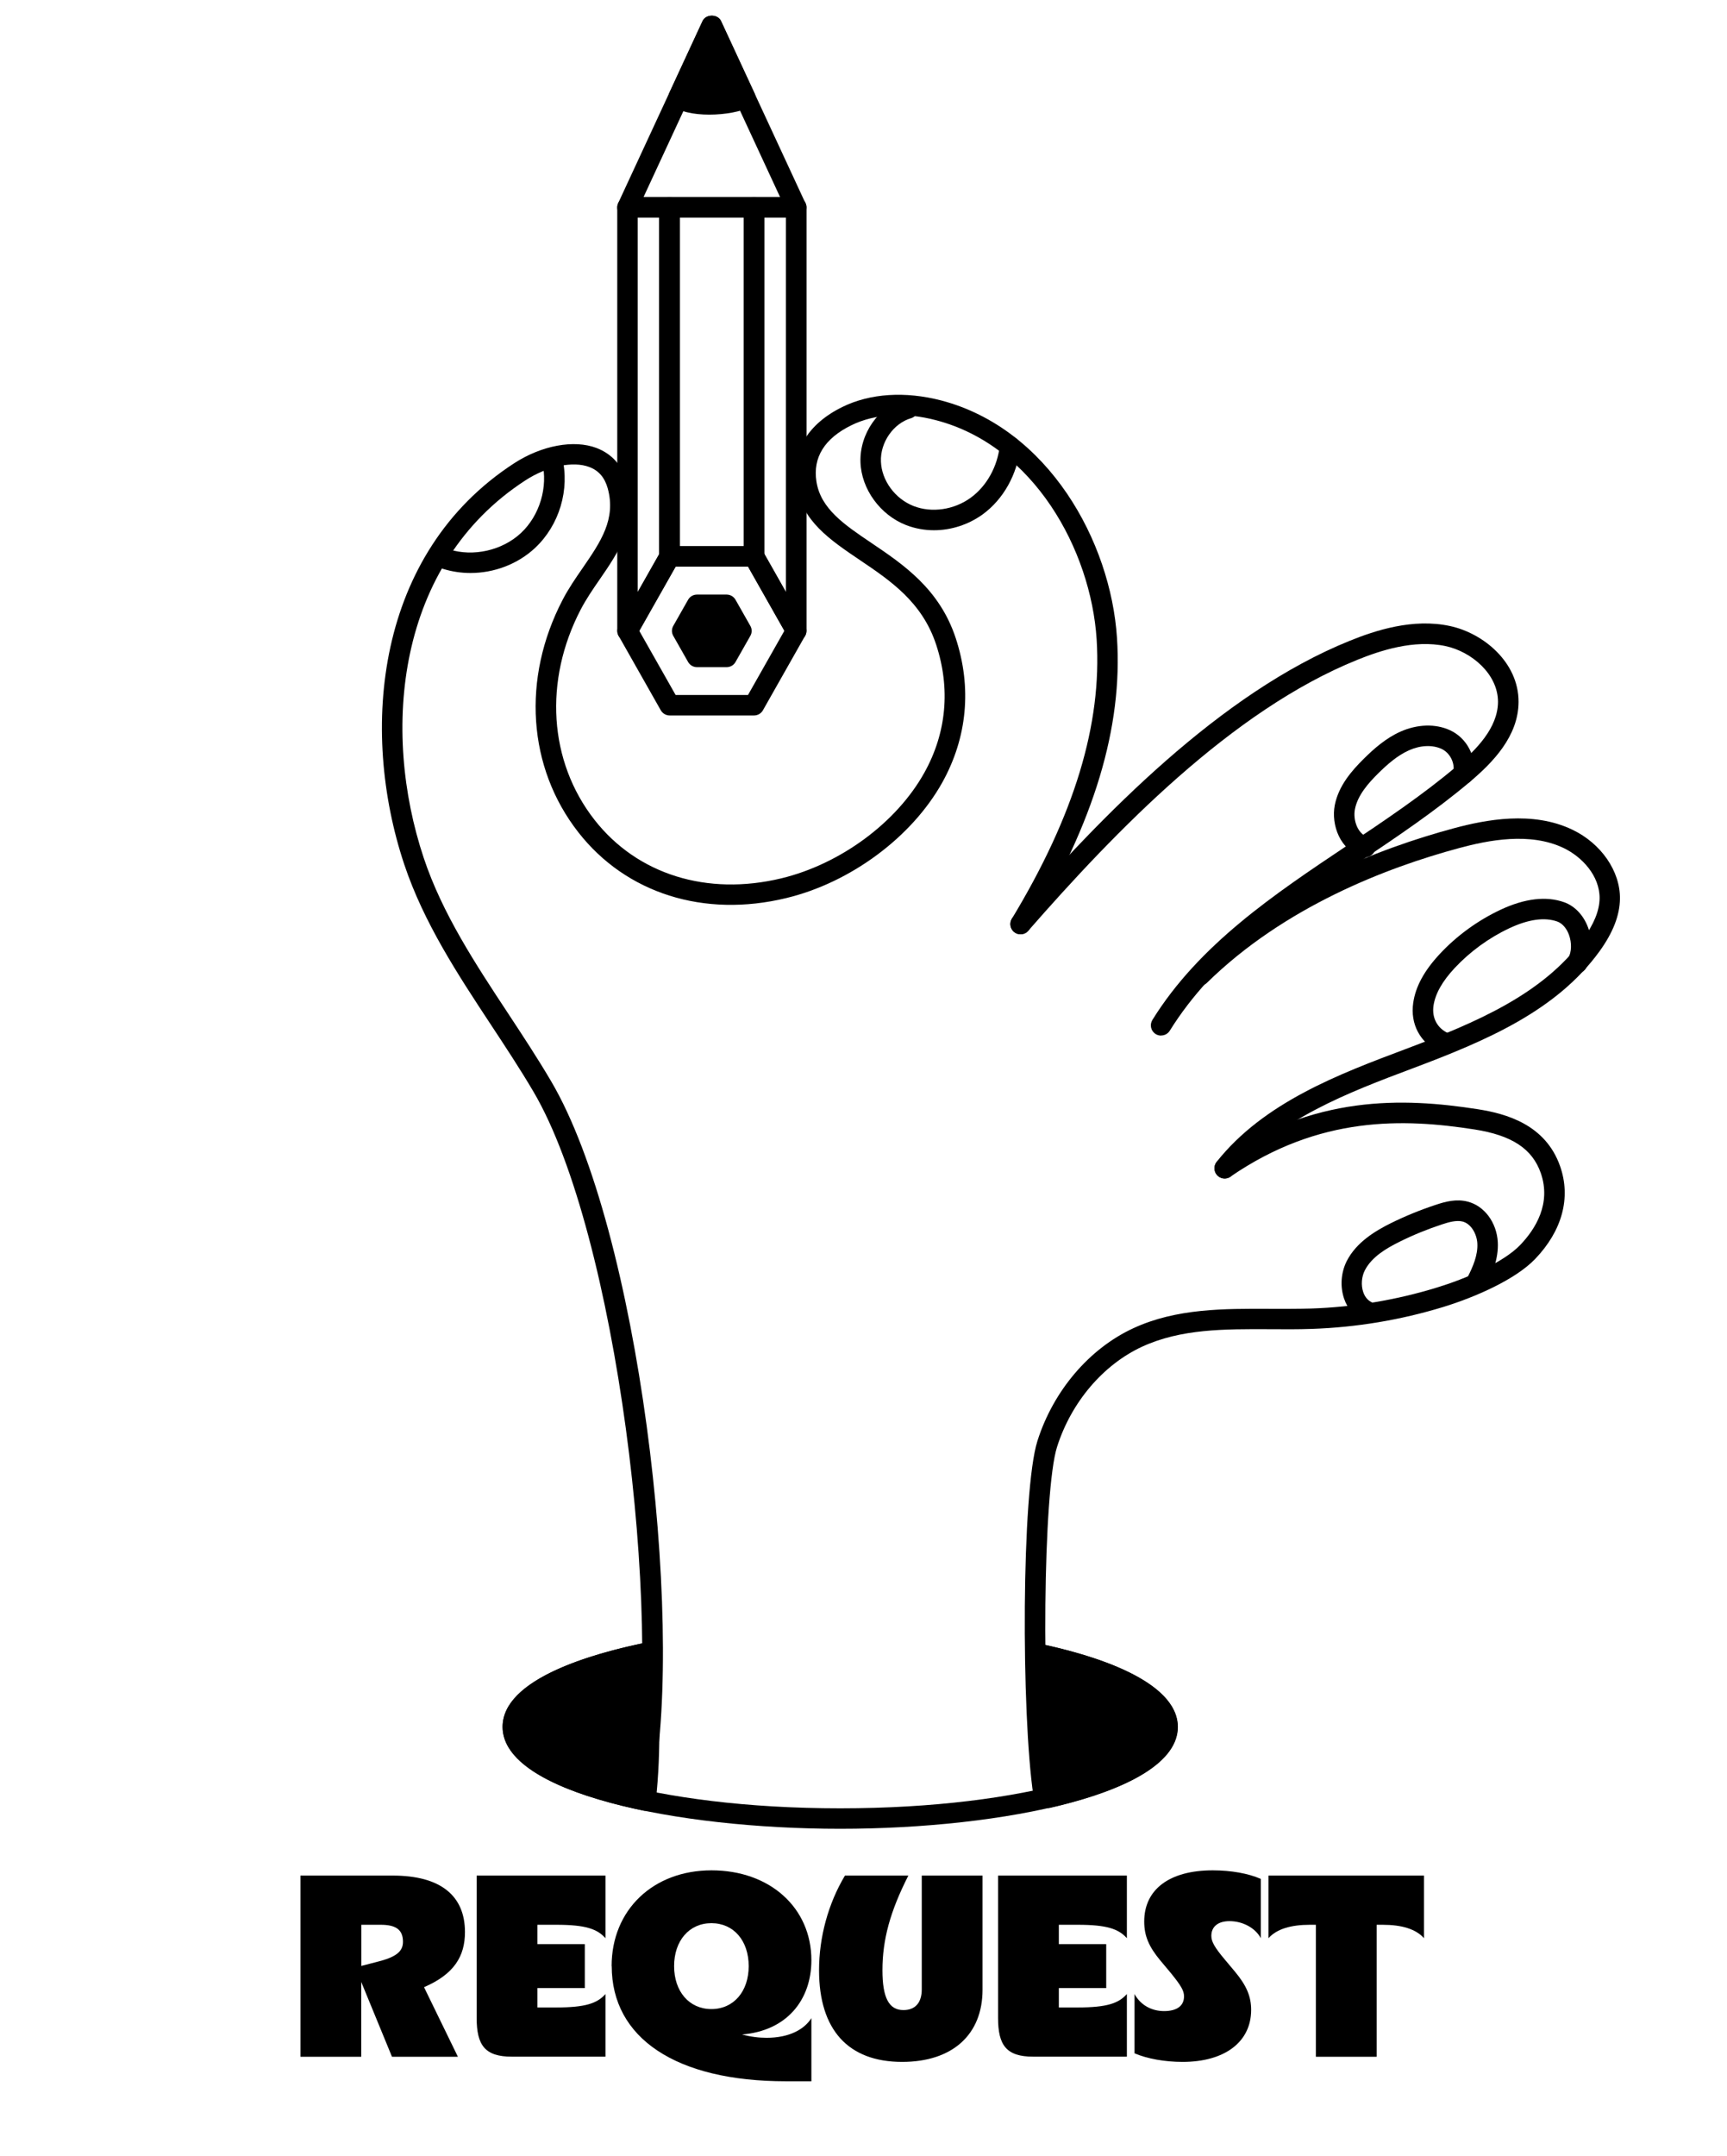
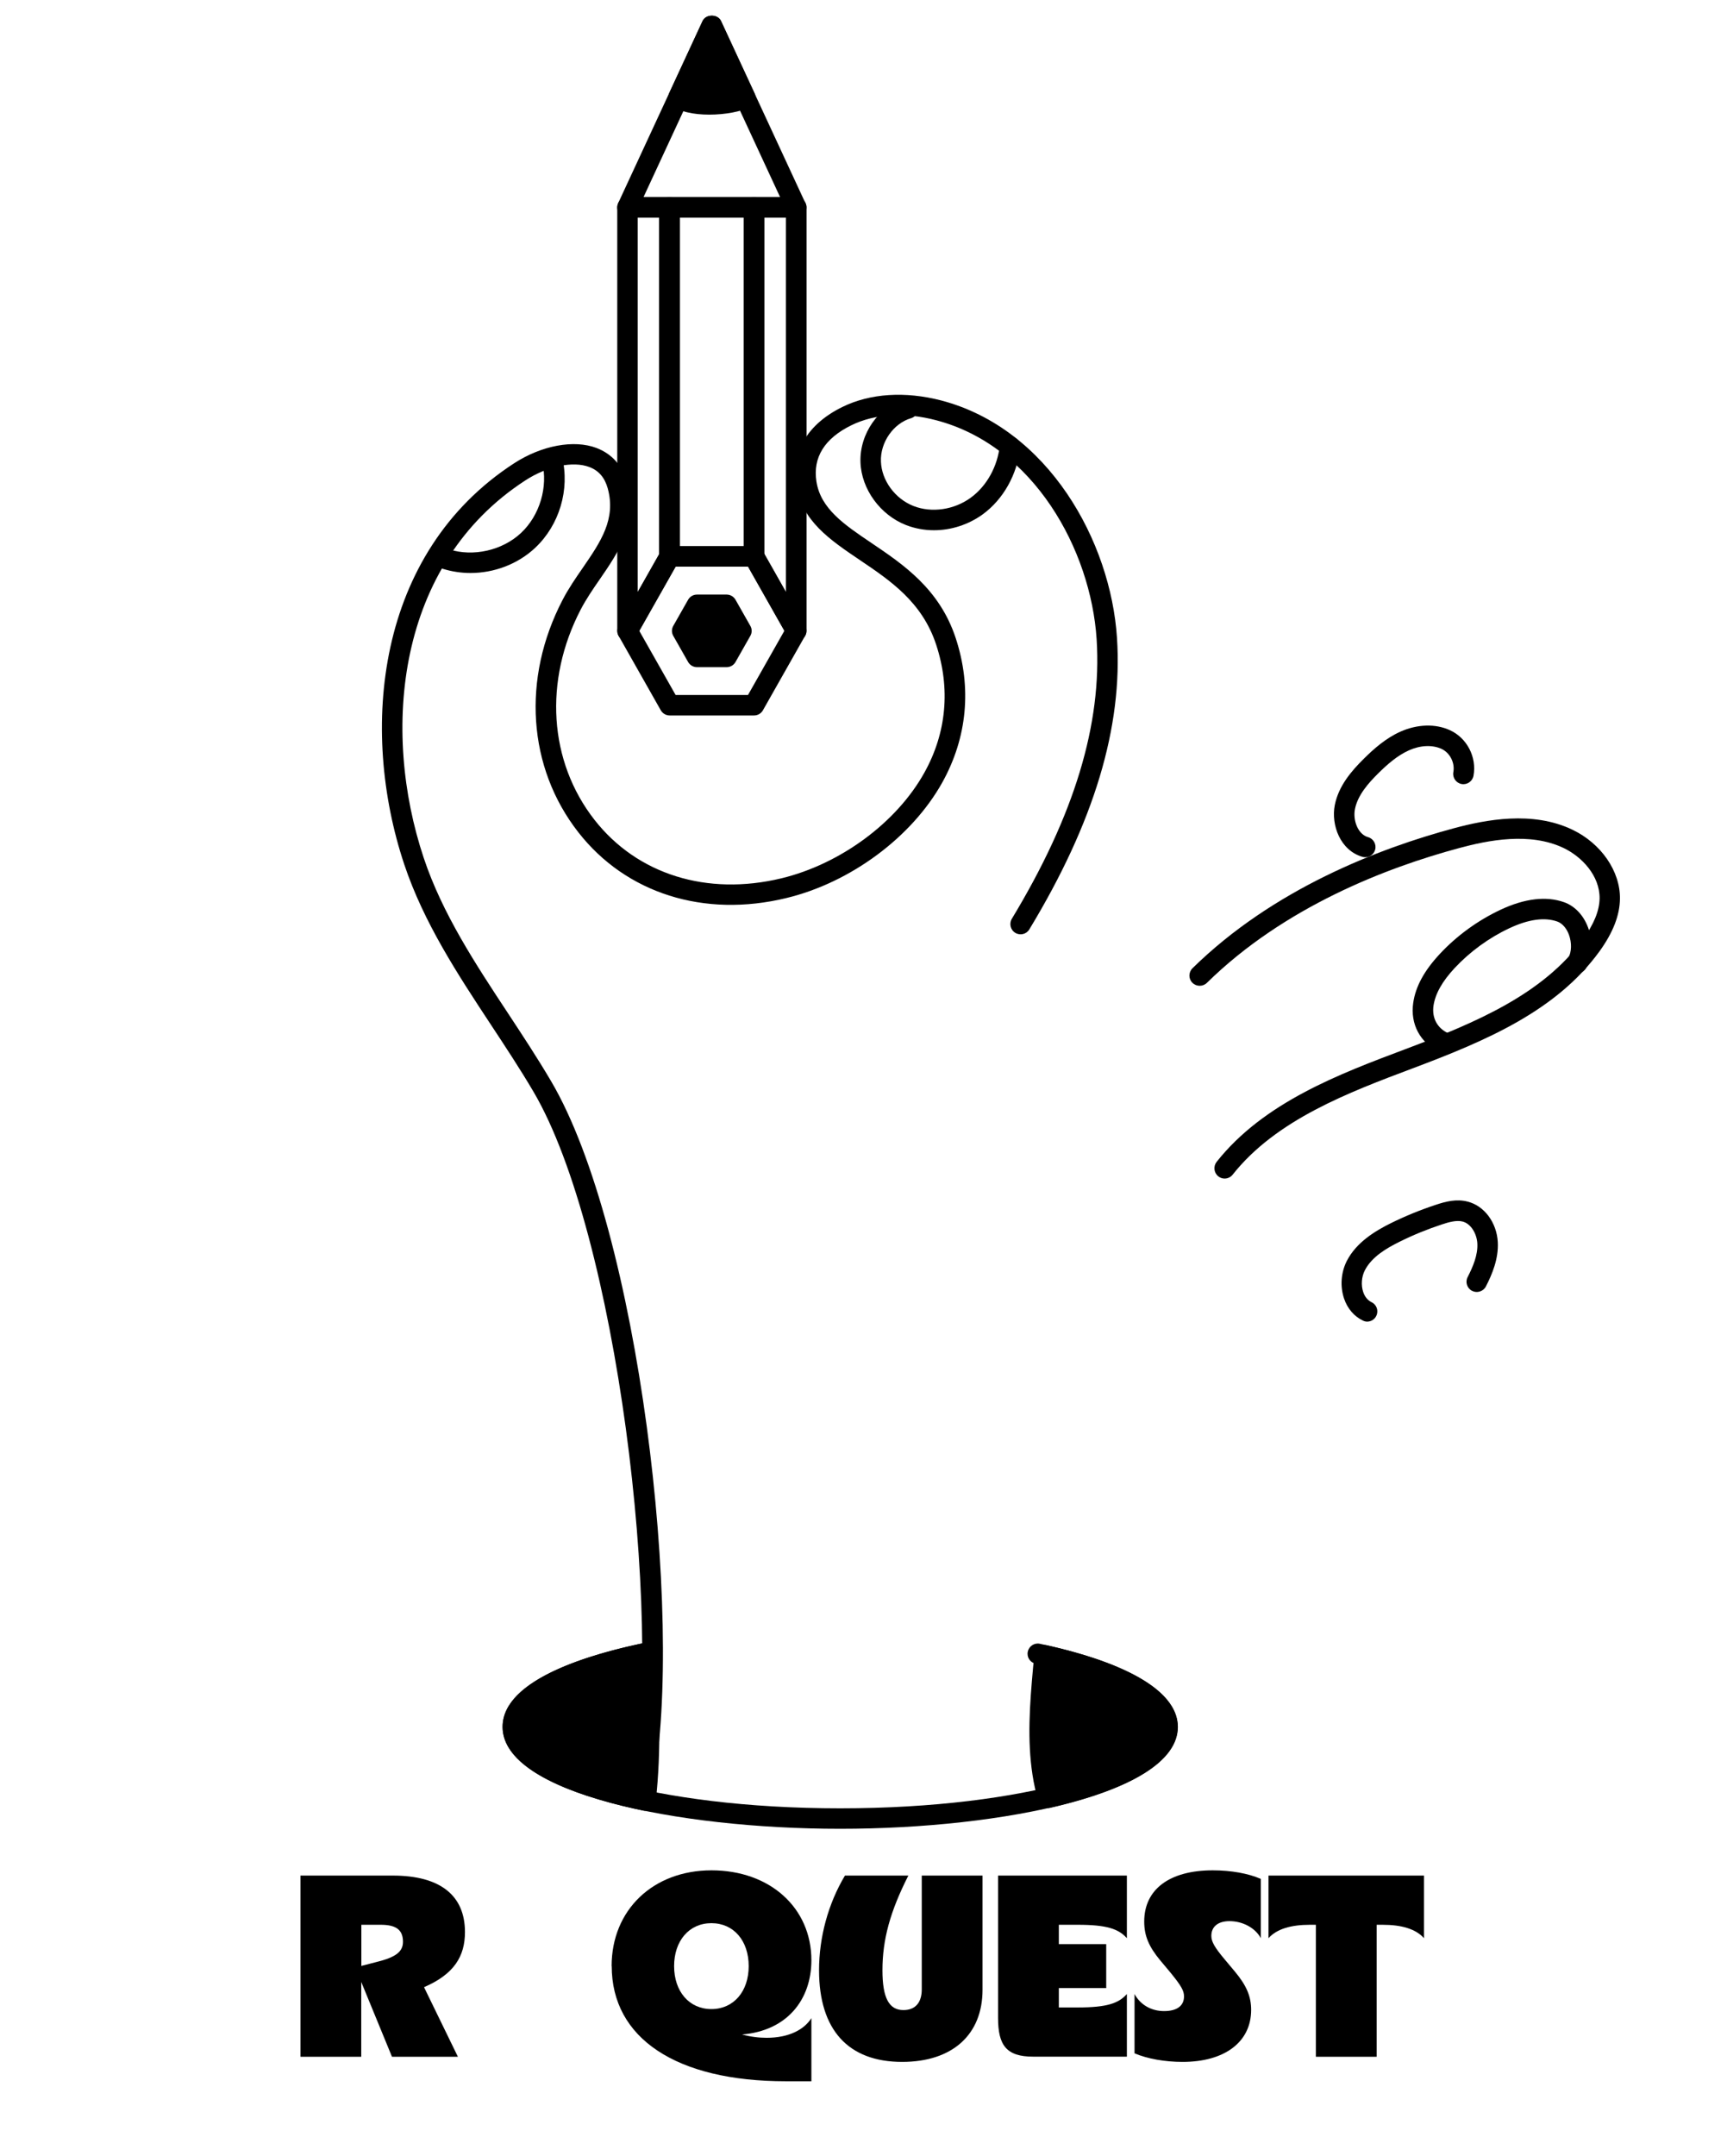
<svg xmlns="http://www.w3.org/2000/svg" id="Layer_1" version="1.1" viewBox="0 0 171.34 213.83">
  <g>
    <path d="M83.36,181.38c-16.24,0-33.49-3.54-33.49-10.11,0-4.82,9.11-7.34,14.54-8.42.55-.11,1.08.25,1.19.8.11.55-.25,1.08-.8,1.19-9.52,1.89-12.9,4.64-12.9,6.43,0,3.82,12.92,8.08,31.46,8.08s31.46-4.26,31.46-8.08c0-1.7-3.16-4.37-12.07-6.26-.55-.12-.9-.65-.78-1.2.12-.55.66-.9,1.2-.78,5.11,1.08,13.67,3.6,13.67,8.24,0,6.57-17.26,10.11-33.49,10.11Z" />
    <path d="M143.24,104.41c-.14,0-.29-.03-.43-.09-1.91-.88-2.91-2.75-2.6-4.86.23-1.61,1.09-3.19,2.63-4.84,1.69-1.82,3.78-3.33,6.03-4.39,2.42-1.13,4.55-1.38,6.33-.74,1.05.38,1.91,1.29,2.36,2.51.51,1.37.44,2.87-.2,4.01-.27.49-.89.67-1.38.39-.49-.27-.66-.89-.39-1.38.34-.6.36-1.51.07-2.31-.24-.65-.66-1.13-1.15-1.31-1.26-.45-2.87-.23-4.78.67-2.02.95-3.88,2.31-5.4,3.93-1.25,1.34-1.93,2.56-2.11,3.75-.17,1.2.37,2.22,1.45,2.72.51.24.73.84.5,1.35-.17.37-.54.59-.92.59Z" />
    <path d="M63.8,177.92c-.06,0-.12,0-.19-.02-.55-.1-.92-.63-.81-1.18,3-16.24-1.6-54.38-9.87-68.44-1.33-2.26-2.81-4.5-4.24-6.67-3.27-4.96-6.65-10.1-8.58-15.87-4.47-13.39-2.83-30.89,10.91-39.8,2.72-1.76,5.92-2.36,8.16-1.51,1.53.58,2.59,1.77,3.06,3.45,1.12,3.97-.85,6.84-2.76,9.61-.66.95-1.33,1.94-1.86,2.95-3.69,7.08-3.17,15.08,1.36,20.87,4.24,5.42,11.17,7.58,18.55,5.8,5.86-1.42,11.43-5.53,14.18-10.48,2.2-3.95,2.6-8.34,1.17-12.69-1.39-4.23-4.54-6.35-7.58-8.4-2.96-2-5.76-3.88-6.31-7.45-.51-3.28,1.12-6.03,4.59-7.73,2.75-1.35,6.23-1.57,9.81-.64,10.62,2.79,16.81,13.96,17.43,23.56.58,8.83-2.27,18.29-8.7,28.9-.29.48-.91.63-1.39.34-.48-.29-.63-.92-.34-1.4,6.2-10.25,8.95-19.31,8.41-27.72-.58-8.87-6.23-19.18-15.92-21.72-3.11-.82-6.09-.64-8.4.49-2.68,1.31-3.85,3.2-3.48,5.59.42,2.69,2.74,4.26,5.44,6.08,3.17,2.14,6.77,4.56,8.38,9.45,1.61,4.9,1.15,9.84-1.33,14.31-3.02,5.42-9.09,9.93-15.48,11.47-8.17,1.98-15.89-.46-20.63-6.52-5.03-6.43-5.63-15.26-1.56-23.06.58-1.12,1.3-2.16,1.99-3.16,1.79-2.6,3.33-4.85,2.48-7.91-.3-1.06-.89-1.75-1.82-2.1-1.63-.62-4.18-.08-6.34,1.32-12.83,8.32-14.31,24.81-10.09,37.45,1.84,5.52,5.15,10.54,8.35,15.39,1.44,2.19,2.94,4.46,4.29,6.76,8.69,14.76,13.21,53.08,10.12,69.83-.09.49-.52.83-1,.83Z" />
-     <path d="M115.19,102.71c-.18,0-.37-.05-.53-.15-.48-.3-.62-.92-.33-1.4,4.65-7.49,12.09-12.46,19.28-17.27,3.71-2.48,7.54-5.04,10.93-7.91,1.9-1.6,4.07-3.78,4.08-6.37,0-2.76-2.63-4.98-5.2-5.53-3.14-.67-6.5.45-8.75,1.36-12.49,5.04-24.02,17.01-32.66,26.88-.37.42-1.01.46-1.43.09-.42-.37-.46-1.01-.09-1.43,8.8-10.04,20.55-22.23,33.43-27.43,2.5-1.01,6.25-2.26,9.94-1.46,3.31.71,6.81,3.6,6.8,7.52-.01,3.42-2.57,6.02-4.8,7.91-3.48,2.94-7.36,5.54-11.11,8.05-7.34,4.9-14.26,9.53-18.69,16.65-.19.31-.52.48-.86.48Z" />
    <path d="M121.5,116.89c-.22,0-.44-.07-.63-.22-.44-.35-.51-.99-.17-1.43,4.68-5.91,12.17-8.72,18.77-11.2,7.02-2.64,13.65-5.46,17.59-10.9,1.09-1.5,1.62-2.82,1.64-4.04.02-2.26-1.77-4.13-3.56-4.99-3.36-1.61-7.52-.77-10.37,0-7.17,1.93-17.33,5.81-25.03,13.37-.4.39-1.04.39-1.44-.01s-.39-1.04.01-1.44c8.02-7.87,18.52-11.89,25.92-13.88,3.16-.85,7.81-1.76,11.77.14,2.85,1.36,4.75,4.11,4.72,6.84-.02,1.65-.68,3.35-2.02,5.21-4.27,5.9-11.2,8.86-18.52,11.61-6.36,2.39-13.56,5.09-17.89,10.56-.2.25-.5.38-.8.38Z" />
-     <path d="M103.53,178.99c-.49,0-.93-.36-1-.87-1.22-8.18-1.19-30.25.4-35.22,1.58-4.97,5.14-9.15,9.52-11.17,4.26-1.97,8.99-1.94,13.57-1.92,1.34,0,2.73.01,4.06-.03,4.24-.14,8.45-.84,12.51-2.09,2.75-.84,6.56-2.45,8.25-4.23,1.5-1.57,3.07-4.08,2.03-7.1-.84-2.42-2.87-3.76-6.58-4.34-7.01-1.09-15.37-1.39-24.21,4.68-.46.32-1.09.2-1.41-.26-.32-.46-.2-1.09.26-1.41,9.42-6.48,18.26-6.17,25.67-5.02,2.82.44,6.74,1.51,8.19,5.68,1.08,3.11.2,6.37-2.48,9.17-1.97,2.06-6,3.81-9.13,4.77-4.23,1.29-8.61,2.02-13.03,2.17-1.38.05-2.78.04-4.14.03-4.56-.02-8.85-.04-12.71,1.74-3.86,1.79-7.02,5.5-8.43,9.94-1.38,4.34-1.59,25.82-.33,34.3.08.55-.3,1.07-.85,1.15-.05,0-.1.01-.15.01Z" />
    <path d="M92.66,52.59c-.94,0-1.88-.17-2.76-.51-2.57-1-4.44-3.57-4.53-6.23-.1-2.83,1.8-5.55,4.44-6.32.54-.16,1.1.15,1.26.69.16.54-.15,1.1-.69,1.26-1.74.51-3.06,2.4-2.98,4.3.07,1.88,1.4,3.69,3.24,4.41,1.79.7,4.01.38,5.66-.82,1.59-1.15,2.67-3.1,2.89-5.19.06-.56.56-.98,1.12-.9.56.06.96.56.9,1.11-.28,2.66-1.67,5.14-3.72,6.63-1.43,1.03-3.14,1.57-4.83,1.57Z" />
    <path d="M135.45,85.02c-.09,0-.19-.01-.28-.04-2.2-.63-3.13-3.16-2.74-5.14.38-1.91,1.67-3.39,2.87-4.58.97-.96,2.17-2.04,3.65-2.7,1.67-.74,3.46-.8,4.9-.14,1.69.77,2.68,2.67,2.34,4.52-.1.55-.63.92-1.18.82-.55-.1-.92-.63-.82-1.18.17-.93-.34-1.92-1.18-2.31-.91-.41-2.09-.36-3.23.15-1.18.53-2.2,1.45-3.04,2.28-.99.98-2.04,2.17-2.31,3.54-.22,1.08.27,2.5,1.3,2.79.54.15.85.72.7,1.25-.13.45-.53.74-.98.74Z" />
    <path d="M135.66,131.08c-.15,0-.29-.03-.43-.1-.87-.41-1.54-1.18-1.88-2.18-.41-1.21-.31-2.6.27-3.74.96-1.87,2.85-2.99,4.38-3.75,1.44-.71,2.94-1.32,4.46-1.82.93-.31,2.03-.61,3.16-.31,1.65.42,2.87,2.07,2.98,4.01.09,1.67-.58,3.23-1.18,4.4-.26.5-.87.69-1.37.44-.5-.26-.7-.87-.44-1.37.51-1,1.03-2.18.96-3.35-.05-.88-.58-1.93-1.47-2.16-.6-.15-1.36.06-2.02.28-1.43.47-2.84,1.04-4.19,1.71-1.34.66-2.79,1.51-3.48,2.85-.33.64-.39,1.49-.16,2.16.11.33.35.77.82,1,.51.24.72.84.48,1.35-.17.37-.54.58-.92.58Z" />
    <g>
      <path d="M74.81,56.2h-8.4c-.56,0-1.02-.45-1.02-1.02V20.57c0-.56.45-1.02,1.02-1.02h8.4c.56,0,1.02.45,1.02,1.02v34.61c0,.56-.45,1.02-1.02,1.02ZM67.42,54.17h6.37V21.59h-6.37v32.58Z" />
      <path d="M78.99,63.58c-.36,0-.7-.19-.88-.51l-4.18-7.38c-.09-.15-.13-.33-.13-.5V20.57c0-.56.45-1.02,1.02-1.02h4.18c.56,0,1.02.45,1.02,1.02v41.99c0,.46-.31.86-.76.98-.09.02-.17.03-.26.03ZM75.82,54.91l2.15,3.8V21.59h-2.15v33.32Z" />
      <path d="M62.26,63.58c-.09,0-.17-.01-.26-.03-.45-.12-.76-.52-.76-.98V20.57c0-.56.45-1.02,1.02-1.02h4.18c.56,0,1.02.45,1.02,1.02v34.61c0,.18-.05.35-.13.5l-4.18,7.38c-.18.32-.52.51-.88.51ZM63.27,21.59v37.12l2.15-3.8V21.59h-2.15ZM66.44,55.18h.01-.01Z" />
      <path d="M74.81,70.96h-8.37c-.37,0-.7-.2-.88-.51l-4.18-7.38c-.18-.31-.18-.69,0-1l4.18-7.38c.18-.32.52-.51.88-.51h8.37c.37,0,.7.2.88.51l4.18,7.38c.18.31.18.69,0,1l-4.18,7.38c-.18.32-.52.51-.88.51ZM67.03,68.93h7.18l3.61-6.37-3.61-6.37h-7.18l-3.61,6.37,3.61,6.37Z" />
      <g>
        <polygon points="72.09 59.97 69.16 59.97 67.69 62.56 69.16 65.16 72.09 65.16 73.56 62.56 72.09 59.97" />
        <path d="M72.09,66.17h-2.94c-.37,0-.7-.2-.88-.51l-1.47-2.59c-.18-.31-.18-.69,0-1l1.47-2.59c.18-.32.52-.51.88-.51h2.94c.37,0,.7.2.88.51l1.47,2.59c.18.31.18.69,0,1l-1.47,2.59c-.18.32-.52.51-.88.51ZM69.75,64.14h1.75l.89-1.58-.89-1.58h-1.75l-.89,1.58.89,1.58Z" />
      </g>
      <g>
        <path d="M78.99,21.59h-16.73c-.35,0-.67-.18-.86-.47-.19-.29-.21-.66-.07-.97l8.37-18.05c.33-.72,1.51-.72,1.84,0l8.37,18.05c.15.31.12.68-.07.97-.19.29-.51.47-.86.47ZM63.85,19.56h13.55l-6.78-14.62-6.78,14.62Z" />
        <g>
          <path d="M70.62,2.53l-3.31,7.13c.96.96,5.13.88,6.63.05l-3.33-7.18Z" />
          <path d="M70.37,11.37c-1.55,0-3.06-.29-3.77-1-.3-.3-.38-.76-.2-1.15l3.3-7.13c.33-.72,1.51-.72,1.84,0l3.33,7.18c.22.48.04,1.06-.43,1.32-.87.48-2.49.78-4.07.78ZM68.66,9.18c.95.21,2.68.23,3.91-.05l-1.94-4.19-1.97,4.24Z" />
        </g>
      </g>
    </g>
    <path d="M46.67,56.83c-.93,0-1.85-.14-2.75-.42-.53-.17-.83-.74-.66-1.27.17-.53.74-.83,1.27-.66,2.42.77,5.3.12,7.16-1.62,1.86-1.74,2.7-4.57,2.1-7.04-.13-.55.2-1.09.75-1.23.54-.14,1.09.2,1.23.75.78,3.21-.27,6.74-2.68,9-1.73,1.62-4.07,2.49-6.41,2.49Z" />
    <g>
      <path d="M50.88,171.27c0,3,5.18,5.65,13.17,7.31.29-2.44.36-4.92.37-7.38,0-2.31-.02-4.63-.3-6.93-.01-.11-.03-.21-.04-.32-8,1.66-13.19,4.32-13.19,7.32Z" />
      <path d="M64.05,179.6c-.07,0-.14,0-.21-.02-5.22-1.08-13.98-3.6-13.98-8.31s8.77-7.23,14-8.31c.28-.06.56,0,.79.16.23.16.38.41.42.69l.04.34c.27,2.22.32,4.43.31,7.05,0,2.23-.06,4.87-.37,7.5-.03.28-.18.54-.42.7-.17.13-.38.19-.59.19ZM63.19,165.18c-8.31,1.87-11.3,4.42-11.3,6.09s2.98,4.21,11.26,6.08c.2-2.16.24-4.29.24-6.15,0-2.24-.03-4.15-.21-6.02Z" />
    </g>
    <g>
      <path d="M103.63,164.17c-.05.42-.09.83-.12,1.24-.32,3.49-.6,7.02-.07,10.49.12.81.3,1.61.53,2.4,7.25-1.67,11.87-4.2,11.87-7.03,0-2.88-4.77-5.44-12.21-7.1Z" />
      <path d="M103.97,179.31c-.44,0-.85-.29-.97-.73-.24-.83-.43-1.68-.56-2.53-.53-3.45-.29-6.9.06-10.73.04-.42.08-.84.13-1.27.03-.29.19-.55.42-.71.24-.17.53-.23.81-.16,8.39,1.88,13,4.75,13,8.1s-4.5,6.14-12.66,8.02c-.08.02-.15.03-.23.03ZM104.52,165.42s0,.06,0,.08c-.34,3.69-.57,7.02-.07,10.24.07.45.15.89.26,1.34,7.45-1.86,10.12-4.26,10.12-5.81,0-1.56-2.72-3.99-10.3-5.85Z" />
    </g>
  </g>
  <g>
    <path d="M29.81,186.02h9.16c4.72,0,7.16,1.98,7.16,5.6,0,2.41-1.08,4.18-4.06,5.47l3.36,6.9h-6.54l-3.05-7.42v7.42h-6.03v-17.97ZM37.36,194.59c1.87-.46,2.62-1,2.62-2,0-1.18-.67-1.69-2.21-1.69h-1.92v4.08l1.51-.39Z" />
-     <path d="M47.29,200.14v-14.12h12.78v6.21c-.82-.92-1.98-1.33-4.88-1.33h-1.87v1.92h4.7v4.36h-4.7v1.92h1.87c2.9,0,4.06-.41,4.88-1.33v6.21h-9.29c-2.67,0-3.49-1.13-3.49-3.85Z" />
    <path d="M60.68,195c0-5.57,4.11-9.5,9.91-9.5s9.91,3.72,9.91,8.91c0,3.95-2.44,7.01-6.88,7.37.85.23,1.64.33,2.44.33,2.26,0,3.75-.85,4.44-1.95v6.26h-2.54c-10.91,0-17.27-4.29-17.27-11.42ZM74.28,195c0-2.52-1.49-4.26-3.7-4.26s-3.7,1.75-3.7,4.26,1.49,4.26,3.7,4.26,3.7-1.75,3.7-4.26Z" />
    <path d="M81.26,195.41c0-3.26.9-6.6,2.57-9.39h6.29c-1.8,3.54-2.57,6.34-2.57,9.39,0,2.72.64,3.95,2.08,3.95,1.18,0,1.82-.74,1.82-2.05v-11.29h6.03v11.32c0,4.47-3,7.16-7.98,7.16-5.34,0-8.24-3.18-8.24-9.09Z" />
    <path d="M99.02,200.14v-14.12h12.78v6.21c-.82-.92-1.98-1.33-4.88-1.33h-1.87v1.92h4.7v4.36h-4.7v1.92h1.87c2.9,0,4.06-.41,4.88-1.33v6.21h-9.29c-2.67,0-3.49-1.13-3.49-3.85Z" />
    <path d="M112.56,203.65v-5.88c.59,1.08,1.67,1.69,2.93,1.69s1.98-.51,1.98-1.46c0-.56-.28-1.05-1.33-2.34l-1.03-1.23c-1.13-1.36-1.59-2.44-1.59-3.85,0-3.18,2.49-5.08,6.8-5.08,1.82,0,3.54.31,4.77.85v5.88c-.56-1.03-1.8-1.69-3.11-1.69-1.13,0-1.8.54-1.8,1.46,0,.56.31,1.13,1.33,2.34l1.03,1.23c1.13,1.36,1.59,2.44,1.59,3.77,0,3.18-2.62,5.16-6.8,5.16-1.77,0-3.49-.31-4.77-.85Z" />
-     <path d="M130.55,190.9h-.59c-1.87,0-3.29.41-4.11,1.33v-6.21h15.43v6.21c-.82-.92-2.23-1.33-4.11-1.33h-.59v13.09h-6.03v-13.09Z" />
+     <path d="M130.55,190.9h-.59c-1.87,0-3.29.41-4.11,1.33v-6.21h15.43v6.21c-.82-.92-2.23-1.33-4.11-1.33h-.59v13.09h-6.03Z" />
  </g>
</svg>